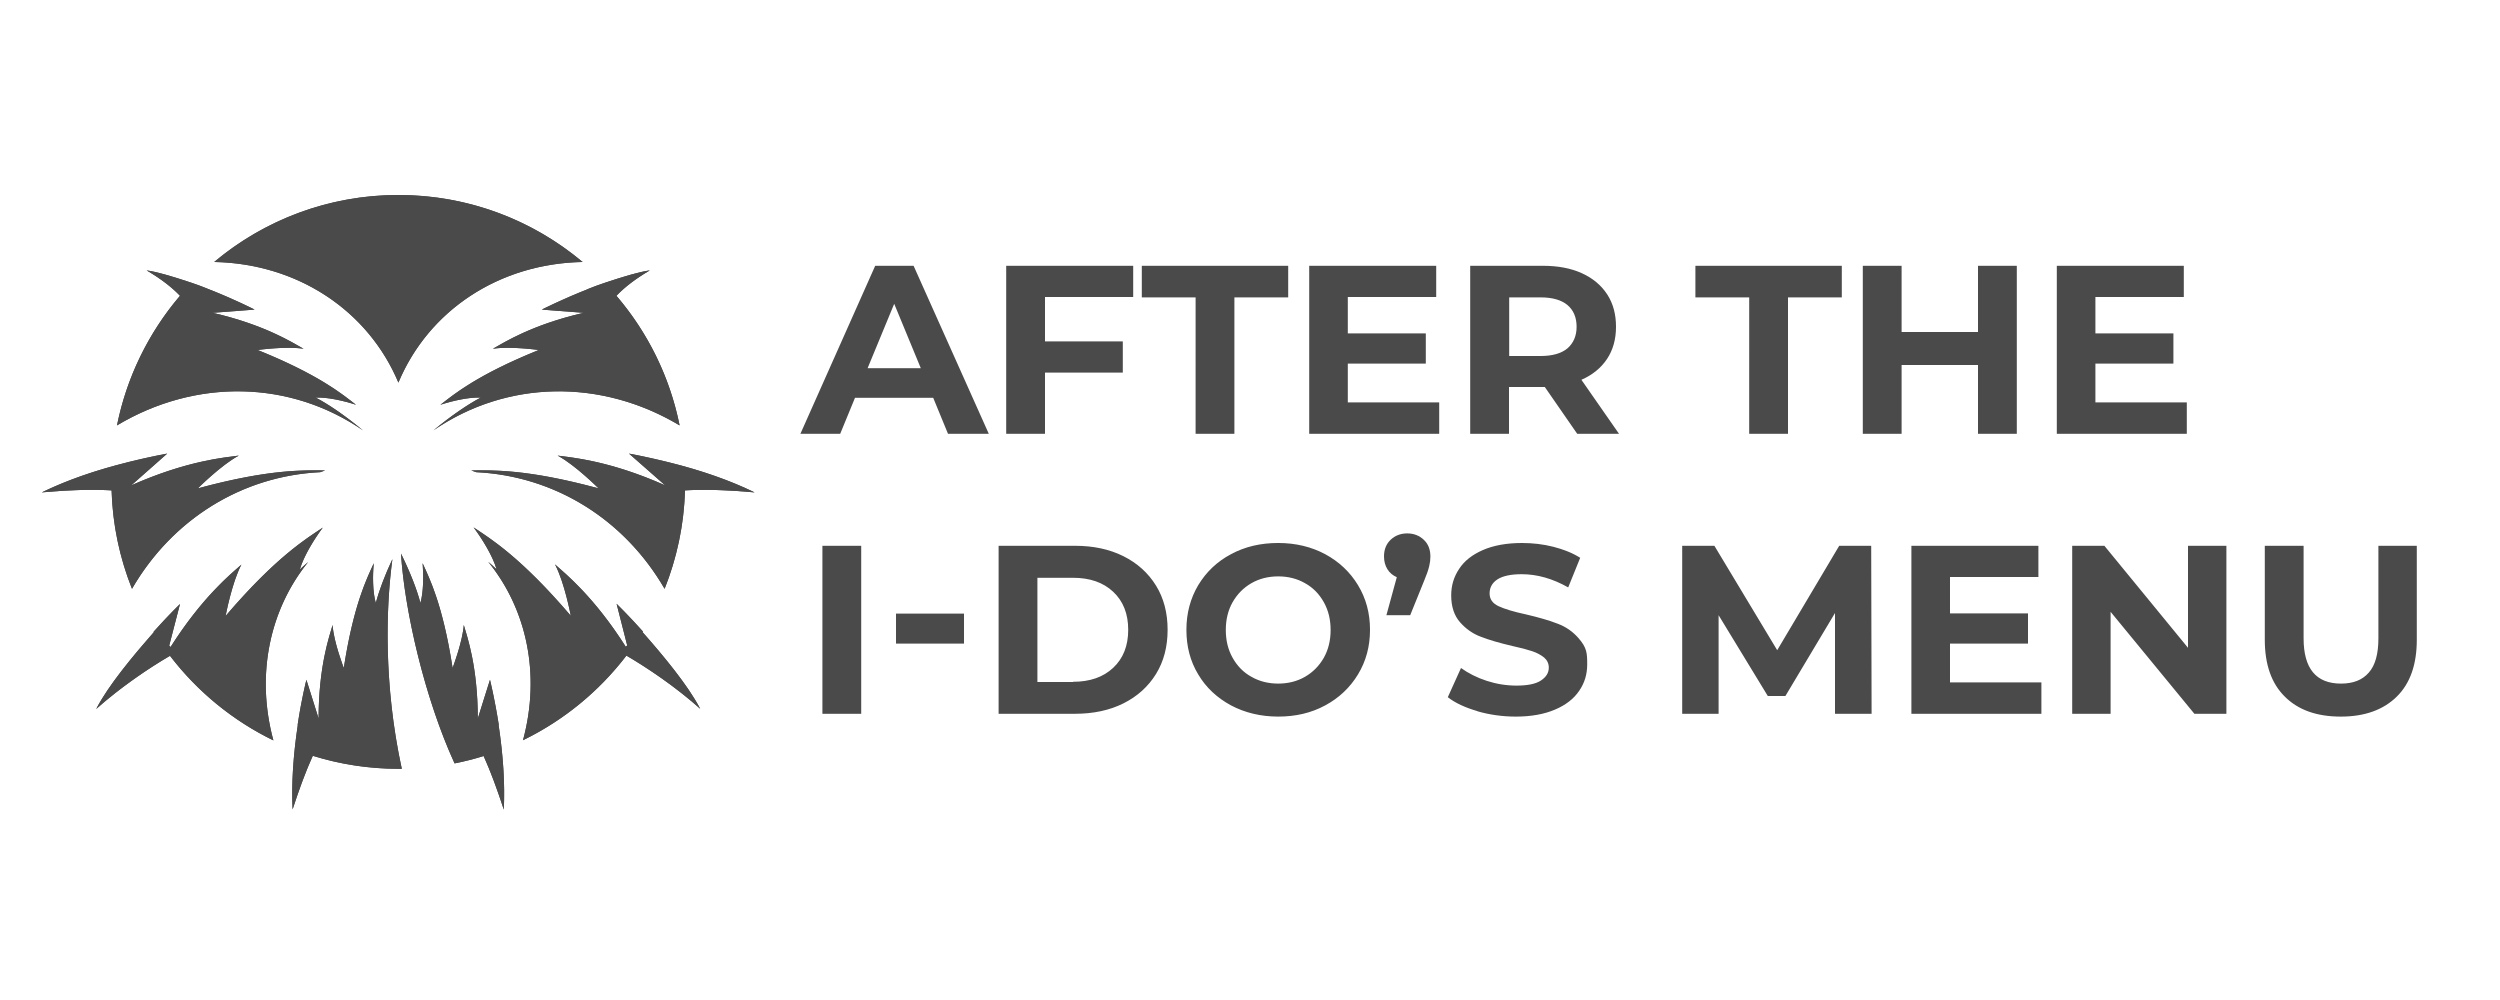
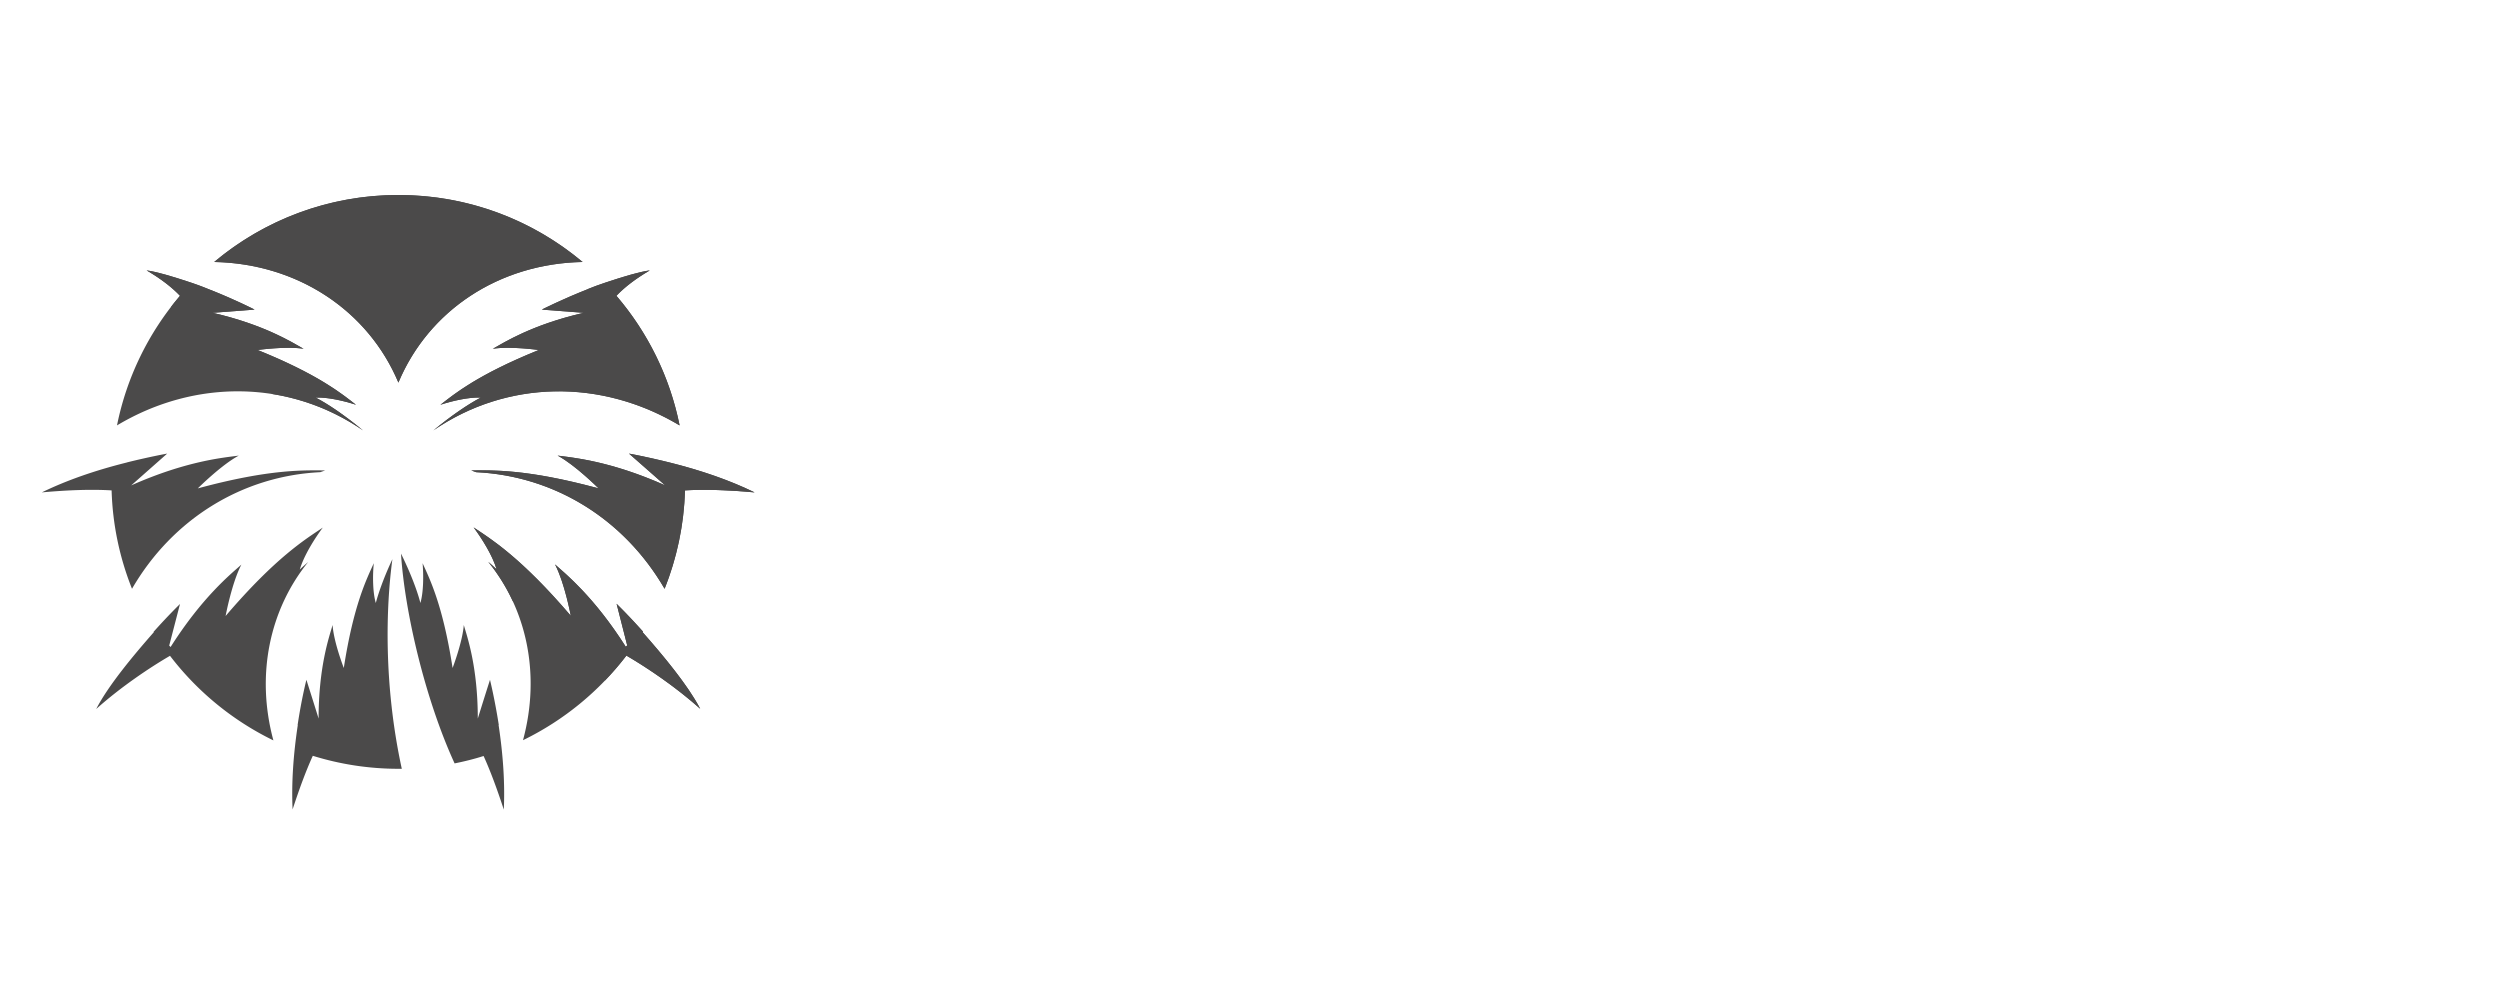
<svg xmlns="http://www.w3.org/2000/svg" id="Layer_1" data-name="Layer 1" viewBox="0 0 125 50">
  <defs>
    <clipPath id="clippath">
      <path d="M29.4 14.45c.27-.11.54-.21.84-.31.99-.33 1.74-.55 2.25-.62-.7.41-1.25.83-1.67 1.27 1.56 1.82 2.67 4.04 3.16 6.48-3.93-2.35-8.64-2.27-12.31.25.87-.72 1.75-1.32 2.37-1.64-.59-.03-1.45.17-2.02.36.7-.54 1.85-1.5 4.92-2.74 0 0-1.44-.2-2.3-.06.56-.31 1.94-1.2 4.55-1.8 0 0-.7-.05-2.1-.16 0 0 1-.51 2.32-1.03Zm4.06 8.67c1.61.4 3.04.9 4.27 1.5-1.33-.12-2.49-.16-3.48-.1-.05 1.73-.41 3.39-1.02 4.92-2.01-3.47-5.49-5.64-9.42-5.83-.09-.03-.17-.06-.25-.09 1.01 0 2.72-.09 6.37.9 0 0-1.17-1.17-2.05-1.64.72.1 2.6.25 5.38 1.49 0 0-.6-.53-1.81-1.59 0 0 .84.15 2.01.44m-1.33 8.49c1 1.13 2.26 2.64 2.88 3.83-1.23-1.1-2.66-2.06-3.69-2.66a14.5 14.5 0 0 1-5.17 4.23c.89-3.29.19-6.55-1.74-8.92.15.13.3.26.42.38-.19-.67-.73-1.54-1.15-2.1.85.57 2.35 1.48 4.86 4.42 0 0-.31-1.66-.79-2.57.54.48 1.96 1.63 3.54 4.12l.07-.07-.53-2.08s.57.55 1.32 1.39c0 0 0 .01-.01.02Zm-7.2 4.64c.23 1.53.32 2.93.26 4.23-.33-1.01-.66-1.91-1.01-2.68-.47.15-.95.27-1.45.37-1.49-3.25-2.5-7.62-2.68-10.49.46.93.81 1.84.97 2.47.16-.55.16-1.4.11-1.99.35.78 1.01 2.07 1.5 5.24 0 0 .5-1.31.56-2.15.17.59.7 2.09.7 4.68 0 0 .2-.65.61-1.94 0 0 .24.97.44 2.26Zm-14.52-21.8c-.26-.11-.54-.21-.83-.31-.99-.33-1.74-.55-2.25-.62.7.41 1.25.83 1.67 1.27a14.36 14.36 0 0 0-3.15 6.48c3.93-2.35 8.64-2.27 12.3.25-.87-.72-1.74-1.32-2.37-1.64.59-.03 1.45.17 2.02.36-.7-.54-1.85-1.5-4.92-2.74 0 0 1.44-.2 2.3-.06-.56-.31-1.94-1.2-4.55-1.8 0 0 .7-.05 2.1-.16 0 0-.99-.51-2.32-1.03m-4.05 8.67c-1.61.4-3.04.9-4.27 1.5 1.33-.12 2.49-.16 3.49-.1.05 1.73.41 3.39 1.02 4.92 2.01-3.47 5.49-5.64 9.41-5.83.09-.03.17-.06.25-.09-1.01 0-2.72-.09-6.37.9 0 0 1.17-1.17 2.05-1.64-.72.1-2.59.25-5.38 1.49l1.8-1.59s-.84.15-2.01.44Zm1.33 8.49c-1 1.14-2.26 2.64-2.88 3.84 1.23-1.1 2.66-2.06 3.69-2.66a14.5 14.5 0 0 0 5.17 4.23c-.89-3.29-.18-6.55 1.74-8.92-.15.13-.3.26-.42.38.19-.67.73-1.54 1.15-2.1-.85.57-2.35 1.48-4.86 4.42 0 0 .31-1.66.79-2.57-.54.48-1.96 1.63-3.54 4.12l-.07-.07L9 30.2s-.57.55-1.32 1.39c0 0 0 .01.01.02m7.2 4.64c-.23 1.53-.32 2.93-.26 4.22.33-1.01.66-1.91 1.01-2.68 1.35.42 2.79.65 4.28.65h.17c-.92-4.23-.79-8.12-.47-10.48-.39.83-.68 1.62-.83 2.19-.16-.55-.16-1.4-.1-1.99-.35.78-1.01 2.07-1.5 5.24 0 0-.51-1.31-.56-2.15-.17.59-.7 2.09-.7 4.68 0 0-.2-.65-.61-1.94 0 0-.25.98-.44 2.27Zm5.03-26.5c3.51 0 6.72 1.26 9.21 3.35-4.18.08-7.7 2.42-9.21 6.03-1.51-3.6-5.04-5.95-9.21-6.03 2.49-2.09 5.71-3.35 9.21-3.35" style="clip-rule:evenodd;fill:#4b4a4a" />
    </clipPath>
    <style>.cls-2{fill:#4b4a4a}</style>
  </defs>
-   <path class="cls-2" d="M46.65 19.89h-3.9l-.74 1.8h-1.99l3.74-8.4h1.92l3.76 8.4H47.4l-.74-1.8Zm-.61-1.48-1.33-3.22-1.33 3.22zm6.21-3.56v2.22h3.89v1.56h-3.89v3.06h-1.94v-8.4h6.35v1.56h-4.4Zm7.53.02h-2.69v-1.58h7.32v1.58h-2.69v6.82h-1.94zm12.18 5.26v1.56h-6.5v-8.4h6.35v1.56h-4.42v1.82h3.9v1.51h-3.9v1.94h4.57Zm6.9 1.56-1.62-2.34h-1.79v2.34h-1.94v-8.4h3.64c.74 0 1.39.12 1.94.37s.97.6 1.27 1.06.44 1 .44 1.62-.15 1.16-.45 1.61-.73.8-1.28 1.04l1.88 2.7zm-.49-6.44c-.3-.25-.75-.38-1.33-.38h-1.58v2.93h1.58c.58 0 1.03-.13 1.33-.38.3-.26.46-.62.46-1.08s-.15-.83-.46-1.09m9.09-.38h-2.69v-1.58h7.32v1.58H89.4v6.82h-1.94zm13.38-1.58v8.4H98.9v-3.44h-3.82v3.44h-1.94v-8.4h1.94v3.31h3.82v-3.31zm8.5 6.84v1.56h-6.5v-8.4h6.35v1.56h-4.42v1.82h3.9v1.51h-3.9v1.94h4.57Zm-68.22 7.16h1.94v8.4h-1.94zm3.68 3.39h3.4v1.5h-3.4zm5.13-3.39h3.82c.91 0 1.72.17 2.42.52s1.24.84 1.63 1.47.58 1.37.58 2.21-.19 1.58-.58 2.21-.93 1.12-1.63 1.47-1.51.52-2.42.52h-3.82zm3.72 6.8c.84 0 1.51-.23 2.01-.7s.75-1.1.75-1.9-.25-1.43-.75-1.9-1.17-.7-2.01-.7h-1.78v5.21h1.78Zm7.9 1.18c-.7-.38-1.25-.89-1.64-1.55-.4-.66-.59-1.4-.59-2.23s.2-1.57.59-2.23c.4-.66.94-1.18 1.64-1.55.7-.38 1.49-.56 2.36-.56s1.66.19 2.35.56c.7.38 1.24.89 1.64 1.55s.6 1.4.6 2.23-.2 1.57-.6 2.23-.95 1.18-1.64 1.55c-.7.38-1.48.56-2.35.56s-1.66-.19-2.36-.56m3.7-1.43c.4-.23.71-.55.94-.95.23-.41.34-.87.34-1.39s-.11-.98-.34-1.39-.54-.73-.94-.95c-.4-.23-.85-.34-1.34-.34s-.94.11-1.34.34-.71.55-.94.95c-.23.41-.34.87-.34 1.39s.11.98.34 1.39.54.73.94.95c.4.23.85.34 1.34.34s.94-.11 1.34-.34M71.2 27c.22.21.32.49.32.83q0 .24-.06.48c-.06.24-.12.4-.25.72l-.7 1.73h-1.19l.52-1.9c-.2-.09-.36-.22-.47-.4s-.17-.39-.17-.64c0-.34.11-.62.33-.83s.5-.32.83-.32.61.11.83.32Zm2.68 8.56c-.62-.18-1.12-.41-1.49-.7l.66-1.46c.36.26.79.48 1.28.64s.99.24 1.49.24c.55 0 .96-.08 1.22-.25s.4-.38.4-.65c0-.2-.08-.37-.23-.5-.16-.13-.36-.24-.6-.32s-.57-.17-.99-.26c-.64-.15-1.16-.3-1.57-.46-.41-.15-.76-.4-1.05-.73s-.44-.78-.44-1.34c0-.49.13-.93.4-1.33.26-.4.66-.71 1.19-.94s1.18-.35 1.95-.35c.54 0 1.06.06 1.57.19s.96.31 1.34.55l-.6 1.48c-.78-.44-1.55-.66-2.33-.66-.54 0-.95.09-1.21.26s-.39.41-.39.7.15.5.45.64.76.28 1.37.41c.64.15 1.16.3 1.57.46q.615.225 1.05.72c.435.495.44.77.44 1.33 0 .48-.13.92-.4 1.31-.27.4-.67.71-1.21.94s-1.19.35-1.96.35c-.66 0-1.31-.09-1.93-.27Zm17.87.13v-5.04l-2.48 4.15h-.88l-2.46-4.04v4.93h-1.82v-8.4h1.61l3.14 5.22 3.1-5.22h1.6l.02 8.4h-1.82Zm10.32-1.56v1.56h-6.5v-8.4h6.35v1.56H97.5v1.82h3.9v1.51h-3.9v1.94h4.57Zm9.25-6.84v8.4h-1.6l-4.19-5.1v5.1h-1.92v-8.4h1.61l4.18 5.1v-5.1zm2.92 7.54c-.67-.66-1-1.61-1-2.84v-4.7h1.94v4.63c0 1.5.62 2.26 1.87 2.26.61 0 1.07-.18 1.39-.55q.48-.54.48-1.71v-4.63h1.92v4.7c0 1.23-.33 2.18-1 2.84s-1.6 1-2.8 1-2.13-.33-2.8-1" />
  <path d="M29.4 14.45c.27-.11.54-.21.84-.31.99-.33 1.74-.55 2.25-.62-.7.41-1.25.83-1.67 1.27 1.56 1.82 2.67 4.04 3.16 6.48-3.93-2.35-8.64-2.27-12.31.25.87-.72 1.75-1.32 2.37-1.64-.59-.03-1.45.17-2.02.36.7-.54 1.85-1.5 4.92-2.74 0 0-1.44-.2-2.3-.06.56-.31 1.94-1.2 4.55-1.8 0 0-.7-.05-2.1-.16 0 0 1-.51 2.32-1.03Zm4.06 8.67c1.61.4 3.04.9 4.27 1.5-1.33-.12-2.49-.16-3.48-.1-.05 1.73-.41 3.39-1.02 4.92-2.01-3.47-5.49-5.64-9.42-5.83-.09-.03-.17-.06-.25-.09 1.01 0 2.72-.09 6.37.9 0 0-1.17-1.17-2.05-1.64.72.1 2.6.25 5.38 1.49 0 0-.6-.53-1.81-1.59 0 0 .84.15 2.01.44m-1.33 8.49c1 1.13 2.26 2.64 2.88 3.83-1.23-1.1-2.66-2.06-3.69-2.66a14.5 14.5 0 0 1-5.17 4.23c.89-3.29.19-6.55-1.74-8.92.15.13.3.26.42.38-.19-.67-.73-1.54-1.15-2.1.85.57 2.35 1.48 4.86 4.42 0 0-.31-1.66-.79-2.57.54.48 1.96 1.63 3.54 4.12l.07-.07-.53-2.08s.57.55 1.32 1.39c0 0 0 .01-.01.02Zm-7.2 4.64c.23 1.53.32 2.93.26 4.23-.33-1.01-.66-1.91-1.01-2.68-.47.15-.95.27-1.45.37-1.49-3.25-2.5-7.62-2.68-10.49.46.93.81 1.84.97 2.47.16-.55.16-1.4.11-1.99.35.78 1.01 2.07 1.5 5.24 0 0 .5-1.31.56-2.15.17.59.7 2.09.7 4.68 0 0 .2-.65.61-1.94 0 0 .24.97.44 2.26Zm-14.52-21.8c-.26-.11-.54-.21-.83-.31-.99-.33-1.74-.55-2.25-.62.7.41 1.25.83 1.67 1.27a14.36 14.36 0 0 0-3.15 6.48c3.93-2.35 8.64-2.27 12.3.25-.87-.72-1.74-1.32-2.37-1.64.59-.03 1.45.17 2.02.36-.7-.54-1.85-1.5-4.92-2.74 0 0 1.44-.2 2.3-.06-.56-.31-1.94-1.2-4.55-1.8 0 0 .7-.05 2.1-.16 0 0-.99-.51-2.32-1.03m-4.05 8.67c-1.61.4-3.04.9-4.27 1.5 1.33-.12 2.49-.16 3.49-.1.05 1.73.41 3.39 1.02 4.92 2.01-3.47 5.49-5.64 9.41-5.83.09-.03.17-.06.25-.09-1.01 0-2.72-.09-6.37.9 0 0 1.17-1.17 2.05-1.64-.72.1-2.59.25-5.38 1.49l1.8-1.59s-.84.15-2.01.44Zm1.33 8.49c-1 1.14-2.26 2.64-2.88 3.84 1.23-1.1 2.66-2.06 3.69-2.66a14.5 14.5 0 0 0 5.17 4.23c-.89-3.29-.18-6.55 1.74-8.92-.15.13-.3.26-.42.38.19-.67.73-1.54 1.15-2.1-.85.57-2.35 1.48-4.86 4.42 0 0 .31-1.66.79-2.57-.54.48-1.96 1.63-3.54 4.12l-.07-.07L9 30.2s-.57.55-1.32 1.39c0 0 0 .01.01.02m7.2 4.64c-.23 1.53-.32 2.93-.26 4.22.33-1.01.66-1.91 1.01-2.68 1.35.42 2.79.65 4.28.65h.17c-.92-4.23-.79-8.12-.47-10.48-.39.83-.68 1.62-.83 2.19-.16-.55-.16-1.4-.1-1.99-.35.78-1.01 2.07-1.5 5.24 0 0-.51-1.31-.56-2.15-.17.59-.7 2.09-.7 4.68 0 0-.2-.65-.61-1.94 0 0-.25.98-.44 2.27Zm5.03-26.5c3.51 0 6.72 1.26 9.21 3.35-4.18.08-7.7 2.42-9.21 6.03-1.51-3.6-5.04-5.95-9.21-6.03 2.49-2.09 5.71-3.35 9.21-3.35" style="fill:#4b4a4a;fill-rule:evenodd" />
-   <path class="cls-2" d="M2.08 9.75h35.65v30.72H2.08z" style="clip-path:url(#clippath)" />
+   <path class="cls-2" d="M2.08 9.75h35.65v30.72z" style="clip-path:url(#clippath)" />
</svg>